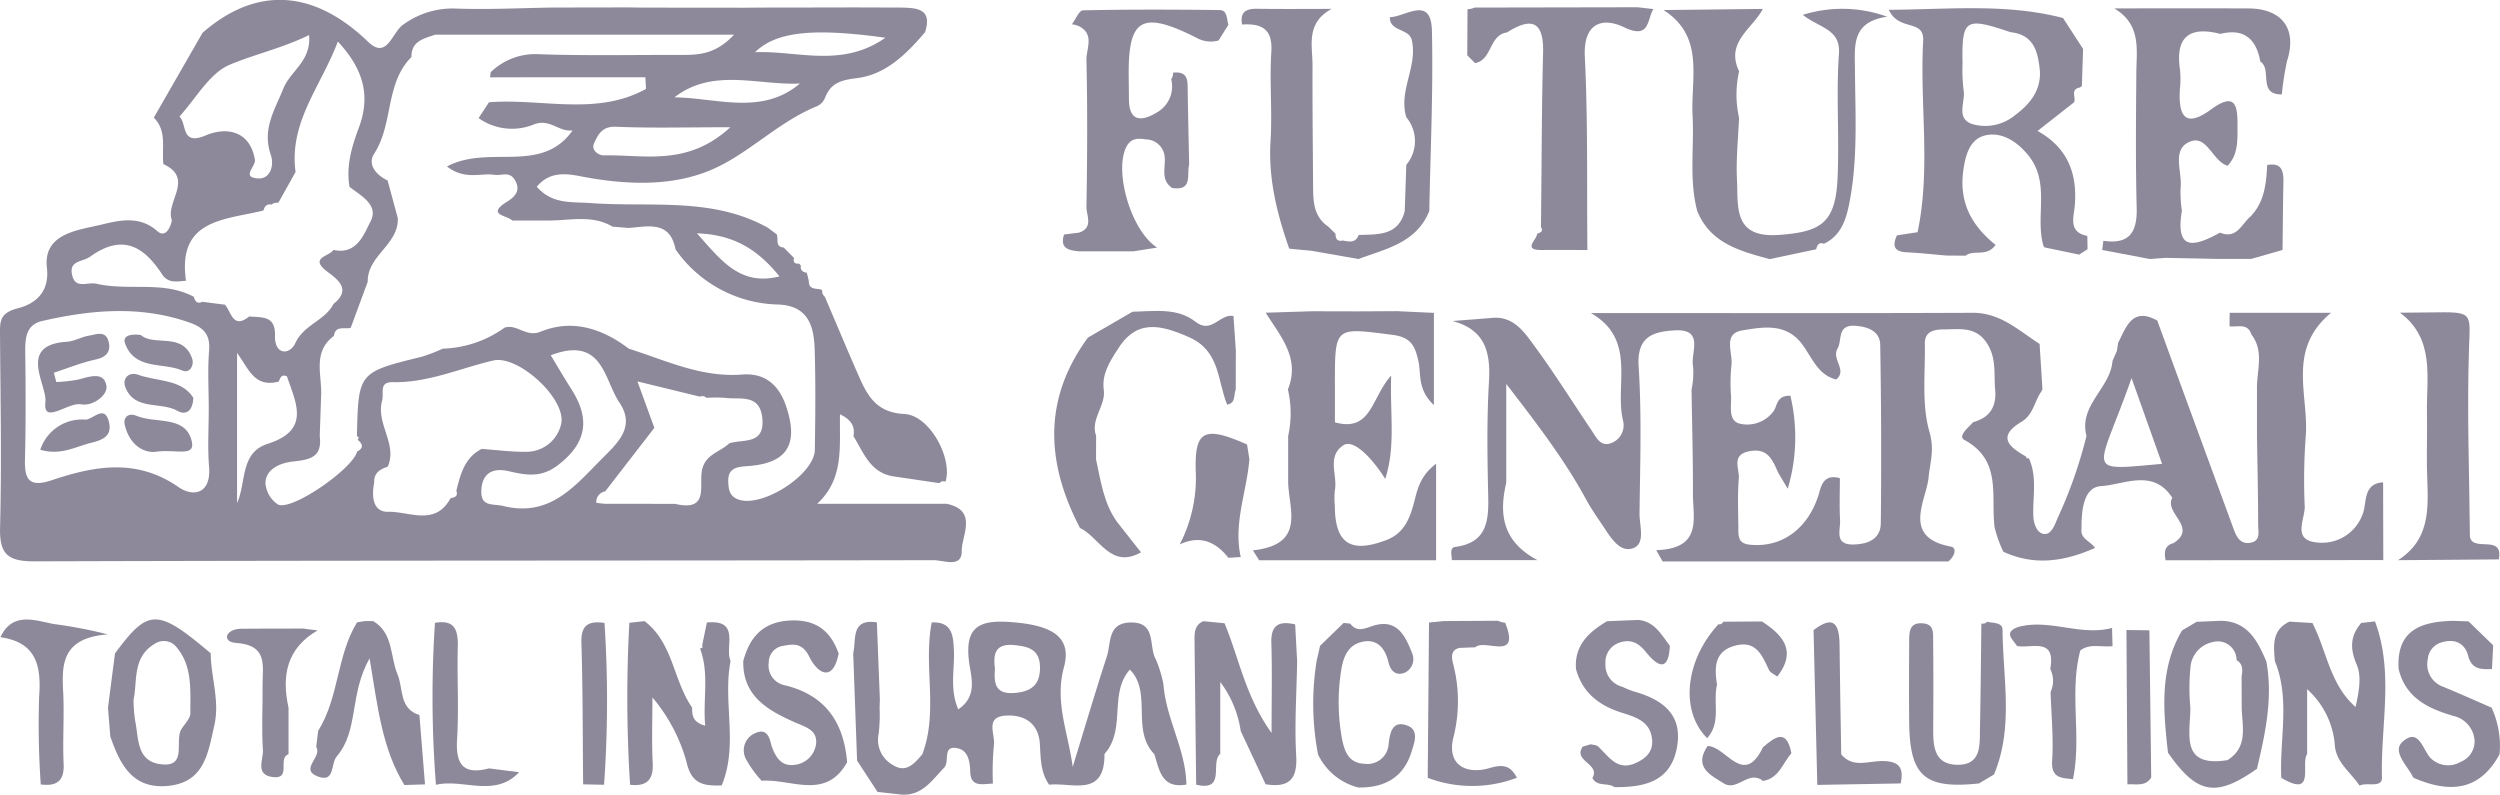
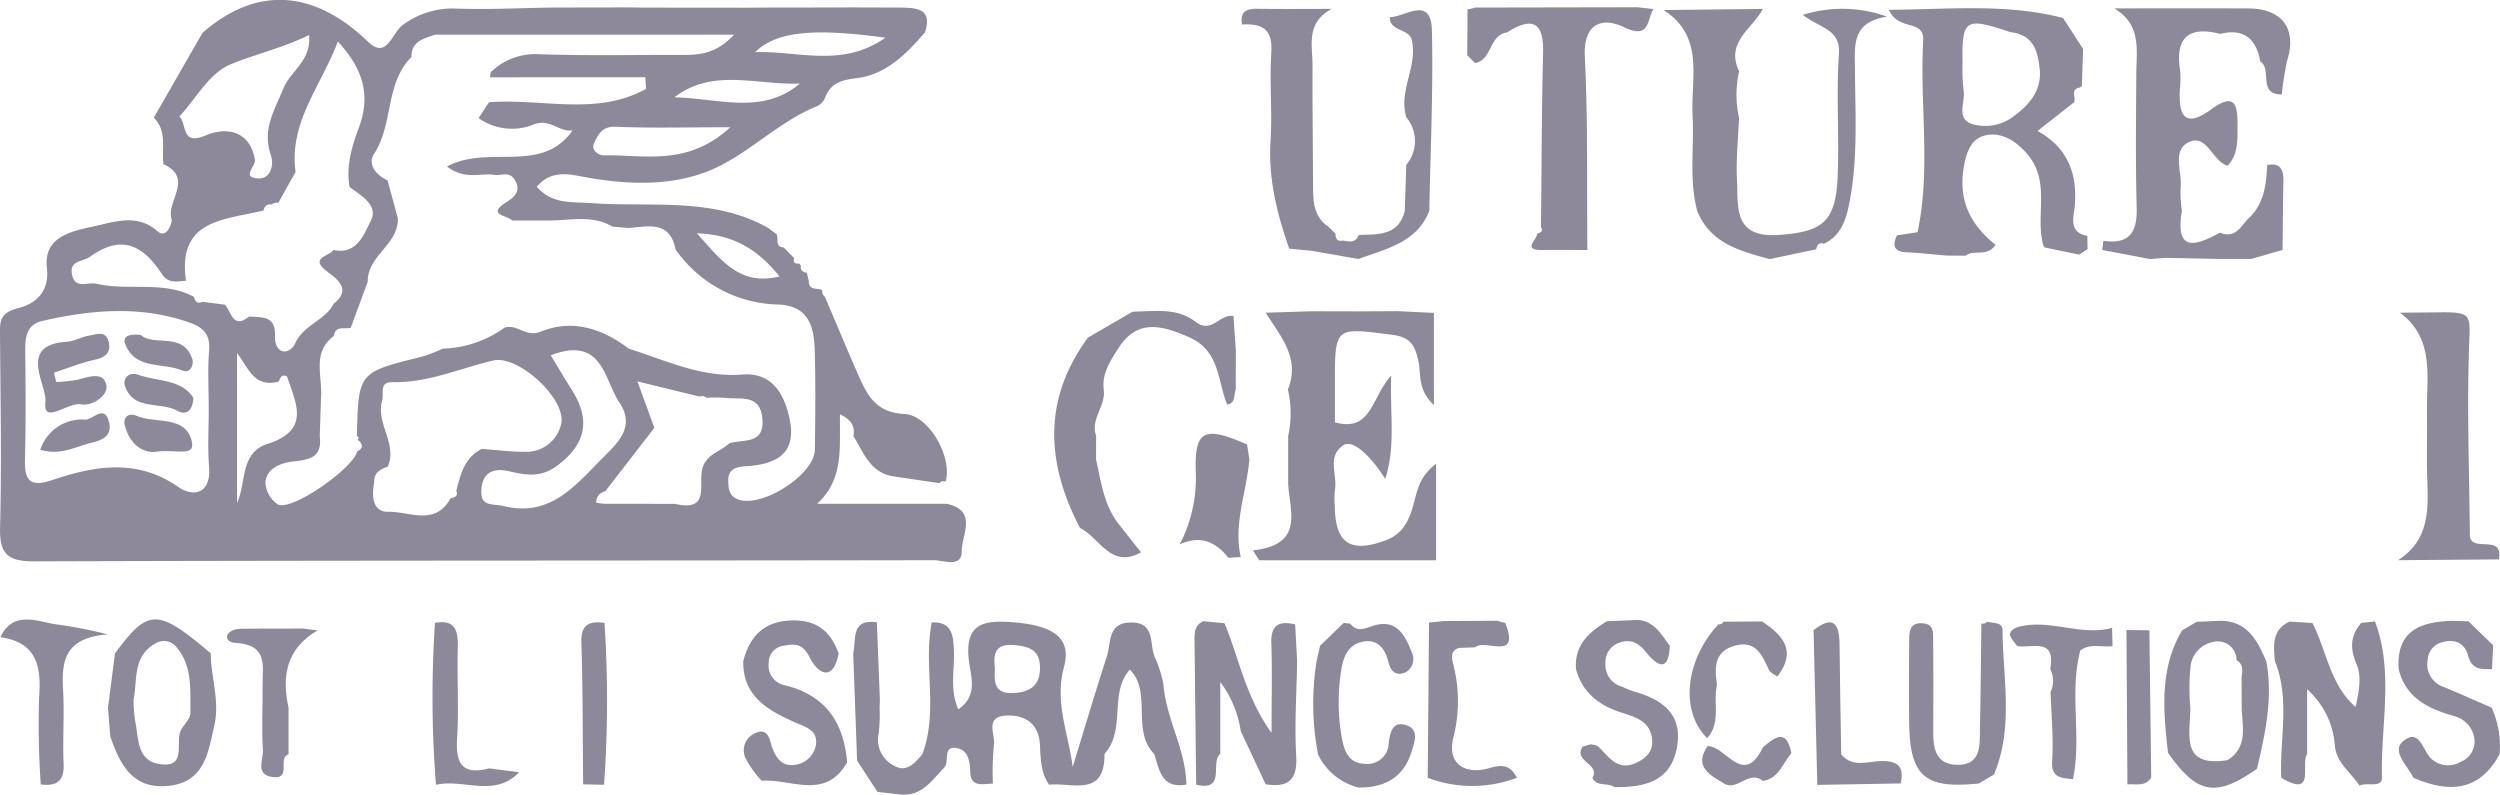
<svg xmlns="http://www.w3.org/2000/svg" width="322.09" height="102.384" viewBox="0 0 322.09 102.384">
  <g id="general_logo" data-name="general logo" transform="translate(-200.349 -481.893)">
    <path id="Path_263" data-name="Path 263" d="M271.355,482.867l3.985-.01,6.037-.009,1.989.026,12.99.012,1.98-.017,6.038-.008,5.967-.012,6.04.018c2.069.048,4.128.106,3.15,3.176-2.392,2.8-5.046,5.463-8.806,5.921-2.015.245-3.341.611-4.082,2.532a2.044,2.044,0,0,1-1.007,1.069c-5,2.008-8.83,6.14-13.586,8.185-5.233,2.251-11.281,1.956-17.023.831-2.124-.416-4.012-.45-5.521,1.373,1.993,2.289,4.481,1.923,6.912,2.1,7.681.574,15.654-.839,22.857,3.18l1.131.841c.3.573-.265,1.615.922,1.713q.663.675,1.326,1.346c-.168.592.126.765.658.722l.221.259c-.107.606.25.83.765.922q.129.525.256,1.048c-.029,1.277,1.091.872,1.725,1.178a.947.947,0,0,0,.34.861c1.408,3.3,2.793,6.614,4.231,9.9,1.166,2.666,2.259,5.021,6.015,5.207,3.264.161,6.231,5.7,5.306,8.7l-.451-.045-.377.249-5.937-.876c-2.958-.483-3.793-3.061-5.1-5.17.228-1.28-.3-2.133-1.736-2.82-.084,4.126.571,8.3-2.941,11.531h16.7c4.05.879,1.9,4.068,1.926,6.082.031,2.239-2.342,1.181-3.59,1.183-38.6.071-77.2.022-115.8.152-3.426.011-4.6-.827-4.507-4.355.212-8.309.052-16.629-.008-24.945-.012-1.731.016-2.715,2.322-3.313,1.835-.477,4.116-1.747,3.72-5.228-.5-4.391,3.982-4.823,6.875-5.509,2.213-.524,4.992-1.309,7.343.8.988.887,1.681-.315,1.882-1.4-.892-2.33,2.959-5.377-1.093-7.229-.237-2.032.5-4.266-1.235-5.988l6.276-10.929c6.995-6.108,14.4-5.531,21.343,1.164,2.489,2.4,3.1-1.389,4.6-2.28a10.789,10.789,0,0,1,6.8-2.006C263.235,483.141,267.3,482.933,271.355,482.867Zm10.012,28.4-2.105-.173c-2.521-1.5-5.257-.842-7.933-.791l-4.989,0c-.627-.682-3.416-.7-.681-2.414.946-.592,1.872-1.4,1.016-2.818-.7-1.158-1.723-.509-2.623-.652-1.774-.281-3.765.722-6.116-1.075,5.4-2.888,12.134,1.081,16.188-4.652-1.835.246-2.895-1.6-5.048-.747a7.393,7.393,0,0,1-7.066-.84l1.34-2.037c6.749-.531,13.851,1.818,20.23-1.723l-.084-1.493H263.477c.035-.215.064-.431.085-.647a8.216,8.216,0,0,1,6.18-2.329c6.139.217,12.29.077,18.436.093,2.219.006,4.388-.087,6.744-2.608H256.414c-1.442.508-3.083.807-3.054,2.877-3.421,3.426-2.3,8.6-4.8,12.447-.9,1.379.224,2.752,1.726,3.458q.657,2.429,1.315,4.857c.135,3.4-3.94,4.814-3.873,8.185l-2.195,5.943c-.782.226-1.958-.364-2.17,1.046-2.85,2.136-1.458,5.163-1.648,7.857l-.171,5.03c.325,2.686-1.129,3.051-3.456,3.293-1.26.132-3.483.763-3.539,2.772a3.6,3.6,0,0,0,1.613,2.761c1.75.878,9.6-4.555,10.2-6.818.86-.451.735-.959.087-1.5l.13-.3-.245-.21c.184-8.211.187-8.2,8.37-10.209a21.711,21.711,0,0,0,2.69-1.038,14.348,14.348,0,0,0,7.961-2.705c1.6-.522,2.762,1.284,4.629.524,4.124-1.678,7.94-.414,11.378,2.182,4.78,1.514,9.346,3.747,14.63,3.334,2.8-.219,4.706,1.211,5.681,4.209,1.528,4.7.186,7.157-4.76,7.569-1.33.111-2.815.087-2.738,2.006.038.939.1,1.913,1.356,2.335,3.079,1.033,9.746-3.234,9.8-6.434.066-4.316.109-8.636-.023-12.948-.091-2.991-.848-5.6-4.675-5.757A16.544,16.544,0,0,1,287.4,514.05l-.018-.021C286.667,510.3,283.887,511.063,281.367,511.264ZM258.428,546.07c.551-.086.96-.279.713-.959.54-2.128,1.062-4.266,3.269-5.38,1.955.135,3.913.407,5.865.369a4.581,4.581,0,0,0,4.352-3.51c.842-3.16-5.473-9.011-8.732-8.25-4.291,1-8.383,2.882-12.919,2.79-1.856-.038-1.122,1.35-1.4,2.389-.813,2.989,2.013,5.563.728,8.5-.99.326-1.8.8-1.743,2.032-.348,1.754-.219,3.832,1.829,3.782,2.67-.065,6,1.879,7.976-1.7Zm35.927-7.076c1.774-.548,4.5.215,4.215-3.14-.277-3.268-2.837-2.455-4.781-2.7a19.014,19.014,0,0,0-2.435-.008.7.7,0,0,0-.824-.149l-8.056-1.964,2.18,5.981L278.32,545.2a1.39,1.39,0,0,0-1.151,1.461,9.67,9.67,0,0,0,1.2.139l2.022,0,6.926.008c4.7,1.108,2.877-2.753,3.572-4.7.513-1.69,2.254-2.027,3.368-3.054Zm-65.022-17.845c.833.931,1.009,3.212,3.119,1.516,1.593.145,3.4-.161,3.325,2.442-.077,2.582,1.91,2.533,2.611,1.007,1.115-2.426,3.835-2.9,4.933-5.07,2.359-1.867.507-3.161-.791-4.141-2.437-1.839.266-1.961.779-2.811,3.02.672,3.932-2.034,4.788-3.692,1.077-2.083-1.22-3.273-2.716-4.431-.473-2.692.311-5.24,1.215-7.666,1.584-4.253.43-7.668-2.721-11.055-2.136,5.707-6.327,10.4-5.445,16.8l-2.217,3.963a1.163,1.163,0,0,0-.881.24c-.638-.122-.906.246-1.042.788l.024-.032c-4.952,1.233-11.161,1.078-10,9.059-1.13.068-2.27.409-3.1-.859-2.355-3.587-5.1-5.236-9.242-2.251-.981.707-2.734.46-2.34,2.331.406,1.923,2,.895,3.153,1.163,4.139.963,8.58-.434,12.539,1.685.159.568.424.956,1.1.642Zm6.939,9.9c-3.2.856-3.91-1.745-5.381-3.676v19.337c1.226-2.763.372-6.5,3.969-7.648,5.527-1.762,3.616-5.24,2.459-8.682C236.634,530.074,236.45,530.556,236.272,531.046Zm-9.03,3.484c0-2.5-.156-5.011.049-7.493.168-2.027-.726-2.948-2.457-3.564-6.321-2.25-12.673-1.682-19.021-.238-2.034.463-2.233,2.1-2.212,3.9.056,4.665.084,9.332-.036,13.994-.07,2.723.7,3.553,3.493,2.617,5.482-1.838,10.9-2.835,16.282.894,1.908,1.321,4.233.892,3.945-2.618C227.081,539.541,227.246,537.029,227.242,534.53Zm44.067-6.866c1,1.655,1.8,3.029,2.654,4.366,2.414,3.78,2.044,6.882-1.7,9.763-2.186,1.684-4.089,1.337-6.412.795-1.564-.365-3.284-.1-3.476,2.295s1.415,1.856,2.825,2.2c6.1,1.5,9.287-2.694,12.865-6.257,2.02-2.012,4.131-4.038,2.083-7.079C278.138,530.759,278.008,525.111,271.309,527.664ZM240.17,486.411c-3.575,1.734-7.085,2.493-10.23,3.825-2.629,1.112-4.352,4.365-6.476,6.669,1.007.915.143,3.819,3.39,2.434,2.642-1.128,5.711-.632,6.341,3.158.135.815-1.842,2.259.424,2.385,1.608.089,2.059-1.762,1.63-3-1.147-3.317.421-5.661,1.615-8.6C237.783,491.013,240.467,489.776,240.17,486.411Zm54.269,11.876c-5.8,0-10.278.131-14.746-.064-1.792-.078-2.3,1.033-2.806,2.135-.418.911.615,1.564,1.256,1.551C283.346,501.8,288.908,503.384,294.439,498.287Zm-7.2-3.851c5.477.057,11.25,2.372,16.173-1.784C297.979,492.914,292.2,490.587,287.241,494.436Zm10.387-5.817c5.448-.226,11.181,2.084,16.79-1.866C305.21,485.492,300.394,485.916,297.628,488.619Zm-7.484,23.336c3.182,3.572,5.589,6.811,10.634,5.549C298.124,514.242,295.121,512.119,290.144,511.955Z" fill="#8d899a" />
    <path id="Path_264" data-name="Path 264" d="M342.648,579.028c.045,5.68-4.209,3.628-7.133,3.967-1.106-1.584-1.085-3.386-1.191-5.224-.148-2.583-1.856-3.8-4.311-3.687-2.869.128-1.4,2.452-1.611,3.8a35.657,35.657,0,0,0-.13,4.965c-1.259.026-2.867.552-2.922-1.521-.039-1.44-.308-2.853-1.8-3.065-1.81-.259-.814,1.764-1.565,2.539-1.586,1.637-2.86,3.692-5.588,3.452l-2.994-.335-2.631-4.03q-.249-6.917-.5-13.834c.42-1.785-.35-4.479,3.049-3.984l.387,9.922-.036,1.054a20.974,20.974,0,0,1-.119,3.371,3.706,3.706,0,0,0,1.863,4.052c1.68,1.065,2.767-.229,3.765-1.408l.108-.3c1.909-5.457.018-11.166,1.1-16.678,2.615-.109,2.77,1.63,2.859,3.607.108,2.437-.575,4.943.556,7.591,2.587-1.727,1.617-4.284,1.383-6.2-.529-4.344,1.245-5.321,5.213-5.056,5.435.364,8.1,1.869,7.019,5.847-1.219,4.474.552,8.417,1.135,12.823,1.457-4.748,2.867-9.513,4.4-14.238.557-1.72.059-4.3,3.037-4.366,3.4-.073,2.318,3.044,3.247,4.7a15.577,15.577,0,0,1,1.006,3.283c.336,4.449,2.881,8.392,2.953,12.9-3.142.56-3.492-1.82-4.118-3.909-3.043-3.109-.243-7.973-3.166-10.906C343.184,571.245,345.475,575.857,342.648,579.028Zm-14.113-11c-.136,1.837-.025,3.338,2.508,3.145,2.221-.169,3.346-1.1,3.293-3.383-.052-2.224-1.478-2.61-3.31-2.784C328.543,564.765,328.293,566.166,328.535,568.024Z" fill="#8d899a" />
    <path id="Path_265" data-name="Path 265" d="M366.278,532.064c1.627-4.041-.975-6.858-2.862-9.882l5.909-.186,6.058.014,4.949-.028,4.756.22v11.882c-2.176-2.047-1.608-3.995-2.007-5.7-.389-1.659-.756-3.023-3.3-3.346-7.486-.947-7.454-1.2-7.447,6.473,0,1.644,0,3.288,0,4.792,4.727,1.306,4.663-3.16,7.248-6.024-.172,5.078.6,9.024-.762,13.315-2.092-3.279-4.26-5.078-5.379-4.344-2.212,1.448-.73,3.874-1.117,5.832a10.175,10.175,0,0,0,0,1.99c.021,4.872,2.062,6.148,6.659,4.392,2.165-.827,2.928-2.627,3.447-4.464.509-1.8.685-3.644,2.941-5.36v12.434h-22.8l-.8-1.276c6.8-.757,4.648-5.167,4.54-8.744q0-2.991,0-5.984A13.631,13.631,0,0,0,366.278,532.064Z" fill="#8d899a" />
    <path id="Path_266" data-name="Path 266" d="M424.4,497.06c-.105,2.656-.4,5.323-.267,7.967.181,3.481-.556,7.566,5.433,7.132,5.451-.395,7.272-1.572,7.531-7.371.238-5.32-.2-10.676.173-15.979.223-3.176-2.445-3.274-4.656-5a16.981,16.981,0,0,1,10.866.234c-4.629.687-4.169,3.768-4.147,6.833.042,5.754.4,11.54-.734,17.24-.416,2.094-1.071,4.149-3.261,5.178-.675-.236-.871.2-1.006.718l-5.992,1.265c-3.792-1.041-7.629-2.014-9.326-6.2-1.073-4.034-.382-8.156-.6-12.233-.261-4.832,1.619-10.229-3.742-13.656l12.793-.146c-1.322,2.563-4.867,4.279-3.055,8.032A13.629,13.629,0,0,0,424.4,497.06Z" fill="#8d899a" />
    <path id="Path_267" data-name="Path 267" d="M381.533,497c-1.041-3.4,1.481-6.537.71-9.914-.326-1.582-2.874-1.063-2.83-2.995l-.019.018c2.033-.036,5.329-2.86,5.437,1.729.182,7.736-.194,15.485-.335,23.229-1.64,4.123-5.578,4.864-9.117,6.194l-6.032-1.057-2.9-.275c-1.577-4.5-2.713-9.042-2.405-13.909.239-3.785-.148-7.612.1-11.4.2-3.016-1.242-3.725-3.77-3.57-.285-1.54.439-2.051,1.9-2.028,3.213.049,6.427.015,9.64.015-3.376,1.837-2.454,4.752-2.463,7.278-.018,5.147.039,10.3.072,15.442.013,1.958.017,3.926,1.843,5.251l.067.032.939.917.045.1c0,.621.246.971.931.821.819.155,1.654.355,2.049-.713,2.457-.1,5.1.158,5.936-3.077q.1-2.976.2-5.953A4.78,4.78,0,0,0,381.533,497Z" fill="#8d899a" />
-     <path id="Path_268" data-name="Path 268" d="M339.352,485.266a2.985,2.985,0,0,0-.909-.242c.477-.628.943-1.794,1.433-1.8,5.864-.122,11.731-.107,17.6-.034,1.047.013.884,1.17,1.138,1.883l-1.264,2.034a3.728,3.728,0,0,1-2.849-.349c-7.04-3.539-8.816-2.518-8.735,4.924q.016,1.5.03,3c.026,3.041,1.765,2.809,3.6,1.7a3.847,3.847,0,0,0,1.847-4.291,1.293,1.293,0,0,0,.236-.834c2.077-.239,1.869,1.218,1.891,2.527.052,3.106.121,6.211.183,9.317-.334,1.292.5,3.433-2.193,3.007-1.573-1.083-.777-2.721-.97-4.128a2.462,2.462,0,0,0-2.4-2.127c-.993-.158-1.942-.184-2.523.951-1.613,3.157.591,10.849,3.969,12.987l-3.085.486-6.967-.005c-1.319-.12-2.523-.343-1.949-2.166l1.91-.239c1.935-.62.959-2.228.978-3.335.108-6.3.142-12.605,0-18.9C340.286,488.186,341.414,486.309,339.352,485.266Z" fill="#8d899a" />
    <path id="Path_269" data-name="Path 269" d="M413.359,483.061c-.835,1.4-.428,3.956-3.781,2.338-2.7-1.3-5.267-.629-5.047,3.808.411,8.283.252,16.594.331,24.894-1.946,0-3.894-.025-5.841,0-2.614.033-.637-1.325-.646-2.081.391-.162.866-.277.506-.875l.021-2.055c.075-6.8.075-13.6.253-20.4.105-4.05-1.468-4.64-4.649-2.618-2.327.323-1.883,3.528-4.111,3.953l-.99-.985-.021-.02q.016-2.969.032-5.935a2.89,2.89,0,0,0,.938-.218l20.986-.038Z" fill="#8d899a" />
    <path id="Path_270" data-name="Path 270" d="M358.449,534.021c-1.278-3.084-.875-6.914-4.924-8.692-3.71-1.629-6.806-2.368-9.262,1.7-.992,1.541-1.959,3.092-1.712,5.053.311,2.1-1.77,3.8-.982,5.973l-.01,3.021c.615,2.8.979,5.678,2.729,8.091l.819,1.04,2.247,2.849c-3.93,2.2-5.33-1.928-7.888-3.16l.038.048c-4.385-8.376-4.833-16.591,1-24.551l5.76-3.34c2.787-.053,5.755-.555,8.106,1.294,2.075,1.632,3.139-1.073,4.893-.746l.308,4.447-.015,5.047C359.26,532.781,359.6,533.831,358.449,534.021Z" fill="#8d899a" />
-     <path id="Path_271" data-name="Path 271" d="M293.323,583.088c-2.2.052-3.878-.077-4.516-3a21.93,21.93,0,0,0-4.4-8.336c0,2.822-.108,5.65.035,8.465.112,2.224-.842,3.01-2.916,2.785a176.847,176.847,0,0,1-.092-20.9l-.034.032,1.992-.217c3.682,2.8,3.688,7.63,6.119,11.122.02.943.016,1.9,1.692,2.345-.312-3.424.551-6.7-.662-9.937l.316-.125-.036-.337q.3-1.446.6-2.891c4.4-.429,2.243,3.178,3.055,4.959C293.434,572.35,295.52,577.873,293.323,583.088Z" fill="#8d899a" />
    <path id="Path_272" data-name="Path 272" d="M296.108,567.052c.851-3.151,2.6-5.088,6.151-5.22,3.257-.121,5.121,1.369,6.141,4.269-.793,3.909-2.819,2.376-3.754.458-.956-1.958-2.157-1.681-3.55-1.433a2.158,2.158,0,0,0-1.706,2.144,2.59,2.59,0,0,0,2.134,2.923c5.232,1.3,7.533,4.811,7.965,9.9-2.764,4.964-7.23,2.1-11.01,2.393a13.734,13.734,0,0,1-2-2.758,2.389,2.389,0,0,1,1.114-3.353c1.826-.878,1.956,1.059,2.213,1.758.587,1.6,1.419,2.587,3.1,2.273a3.112,3.112,0,0,0,2.583-2.667c.187-1.815-1.363-2.177-2.773-2.8C299.3,573.411,296.015,571.6,296.108,567.052Z" fill="#8d899a" />
    <path id="Path_273" data-name="Path 273" d="M227.5,566.063c.014,3.1,1.19,6.093.462,9.289-.821,3.608-1.281,7.353-6,7.795-4.582.429-6.157-2.813-7.4-6.358q-.151-1.852-.3-3.707.448-3.5.9-7C219.468,560.242,220.614,560.24,227.5,566.063Zm-9.946,5.981a19.863,19.863,0,0,0,.2,2.677c.472,2.178.146,5.111,3.092,5.6,3.77.62,1.934-2.948,2.875-4.482.42-.685,1.164-1.391,1.157-2.081-.032-2.929.3-6.021-1.783-8.477a2.064,2.064,0,0,0-2.688-.513C217.355,566.485,218.085,569.587,217.555,572.044Z" fill="#8d899a" />
-     <path id="Path_274" data-name="Path 274" d="M252.447,583.031c-2.862-4.659-3.441-10.041-4.479-16.313-2.641,4.62-1.368,9.3-4.241,12.639-.8.929-.178,3.48-2.5,2.547-2.3-.922.694-2.52-.14-3.778l.253-2.078c2.7-4.289,2.368-9.666,5.008-13.977l.986-.157,1.082-.008c2.647,1.564,2.166,4.545,3.148,6.868.771,1.824.174,4.423,2.82,5.243q.36,4.465.721,8.933Z" fill="#8d899a" />
    <path id="Path_275" data-name="Path 275" d="M352.34,552.034a18.649,18.649,0,0,0,2.074-9.239c-.213-5.483,1.057-6.09,6.6-3.635q.151.953.3,1.906c-.34,4.2-2.084,8.277-1.111,12.593l-1.6.1-.034-.054C356.9,551.615,354.884,550.839,352.34,552.034Z" fill="#8d899a" />
    <path id="Path_276" data-name="Path 276" d="M205.6,582.958a111.882,111.882,0,0,1-.212-11.249c.306-4.054-.35-7.051-4.978-7.722,1.564-3.423,4.7-2.073,6.925-1.689a57.755,57.755,0,0,1,6.9,1.328c-5.731.433-5.956,3.629-5.755,7.262.173,3.129-.077,6.281.067,9.414C208.652,582.581,207.6,583.208,205.6,582.958Z" fill="#8d899a" />
    <path id="Path_277" data-name="Path 277" d="M267.23,581.385c-3.15,3.332-7.185.8-10.715,1.619a145.334,145.334,0,0,1-.128-20.867c2.6-.455,3,.982,2.942,3.146-.109,3.953.154,7.922-.093,11.863-.2,3.268.825,4.607,4.122,3.742Z" fill="#8d899a" />
    <path id="Path_278" data-name="Path 278" d="M241.26,563.114c-3.959,2.3-4.661,5.819-3.736,9.952q0,3,0,6c-1.448.47.392,3.186-1.937,2.951-2.459-.248-1.28-2.284-1.363-3.482-.193-2.777-.016-5.577-.045-8.367-.026-2.484.767-5.179-3.478-5.451-1.725-.111-1.38-1.75.656-1.82l3-.018,5.022-.006Z" fill="#8d899a" />
    <path id="Path_279" data-name="Path 279" d="M278.172,583l-2.694-.055c-.06-6.089-.035-12.181-.224-18.266-.074-2.374,1.042-2.8,2.976-2.535A152.641,152.641,0,0,1,278.172,583Z" fill="#8d899a" />
-     <path id="Path_280" data-name="Path 280" d="M451.358,554.229h-36.8l-.827-1.457c6.011-.187,4.712-4.119,4.726-7.284.02-4.471-.11-8.941-.176-13.412a10.477,10.477,0,0,0,.2-2.96c-.378-1.737,1.547-4.893-2.395-4.656-2.731.164-4.873.773-4.623,4.624.411,6.3.191,12.644.115,18.968-.018,1.555.816,3.924-.856,4.482-1.759.587-2.924-1.506-3.909-2.965-.737-1.092-1.491-2.181-2.118-3.335-2.732-5.025-6.164-9.541-10.287-14.875v12.725c-.947,4.071-.506,7.549,4.013,9.972H387.4c0-.619-.351-1.6.445-1.7,3.98-.53,4.317-3.211,4.242-6.445-.113-4.944-.2-9.905.094-14.836.225-3.829-.49-6.7-4.7-7.823l4.87-.383c3-.391,4.411,1.858,5.814,3.77,2.52,3.433,4.776,7.059,7.163,10.59.626.926,1.209,2.295,2.582,1.755a2.434,2.434,0,0,0,1.562-2.823c-1.162-4.6,1.837-10.489-4.158-13.937,16.39,0,32.781.039,49.17-.031,3.6-.016,5.941,2.286,8.637,4.007q.184,2.919.368,5.839l-.124.269c-.906,1.27-1.05,3.018-2.563,3.92-3.212,1.915-1.624,3.252.582,4.489l.095.241.255-.045c1.1,2.389.5,4.924.576,7.392.034,1.149.52,2.273,1.354,2.381.926.121,1.358-1.019,1.771-2.025a59.033,59.033,0,0,0,3.729-10.606c-1.038-3.965,3.089-6.138,3.349-9.653q.283-.646.566-1.294l.171-1.072c1.058-2.045,1.811-4.633,5.035-2.84l3.24,8.877q3.306,9.012,6.613,18.023c.358.974.842,1.908,2.071,1.736,1.447-.2,1.069-1.466,1.069-2.343,0-3.811-.091-7.622-.149-11.433q0-2.99,0-5.978c-.066-2.381.98-4.874-.716-7.09-.494-1.537-1.8-.906-2.819-1.062q.009-.869.017-1.737h13.063c-5.736,4.762-2.85,10.588-3.26,15.894a75.361,75.361,0,0,0-.14,8.909c.15,1.62-1.729,4.459,1.515,4.782a5.546,5.546,0,0,0,5.91-3.531c.659-1.446-.04-3.977,2.632-4.213l.05.061q.01,4.978.023,9.958l-28.045.028c-.19-.978-.208-1.878,1.012-2.211,3.186-2.028-1.253-3.86-.151-5.834-2.45-3.827-6.217-1.692-9.184-1.51-2.307.141-2.528,3.256-2.517,5.551-.142,1.235,1.076,1.478,1.75,2.409-3.922,1.749-7.791,2.345-11.805.5a14.953,14.953,0,0,1-1.142-3.184c-.5-4.013.981-8.585-3.887-11.224-.9-.49.521-1.606,1.14-2.3,2.184-.59,3.036-2.062,2.816-4.246-.168-1.935.181-3.862-.95-5.749-1.44-2.4-3.581-1.95-5.667-1.946-1.209,0-2.466.237-2.436,1.836.071,3.809-.433,7.81.593,11.358.681,2.355.081,3.876-.116,5.912-.28,2.9-3.51,7.689,2.863,8.871C452.578,552.481,452.106,553.669,451.358,554.229Zm-20.687-9.363c-.875-1.507-1.152-1.9-1.339-2.324-.677-1.547-1.335-2.916-3.529-2.527-2.488.441-1.331,2.263-1.432,3.491-.177,2.148-.074,4.32-.057,6.481.008.989-.052,1.912,1.438,2.075,4.127.452,7.509-2.024,8.89-6.393.31-.978.524-2.783,2.749-2.173,0,1.784-.074,3.606.026,5.418.071,1.289-.808,3.221,1.816,3.128,1.888-.067,3.411-.755,3.433-2.767q.122-11.468-.076-22.937c-.032-1.7-1.421-2.327-3.145-2.467-2.477-.2-1.714,1.818-2.356,2.935-.8,1.385,1.309,2.769-.173,3.983-2.463-.623-3.148-2.987-4.512-4.706-2.066-2.6-5.008-2.046-7.568-1.626-2.632.431-1.152,2.981-1.423,4.582a22.331,22.331,0,0,0-.035,3.983c.019,1.3-.367,3.1,1.137,3.459a4.2,4.2,0,0,0,4.3-1.57c.549-.705.366-2.085,2.2-2.032A23.108,23.108,0,0,1,430.671,544.866Zm44.3-14.261c-4.338,12.362-6.378,11.959,3.933,11.048Z" fill="#8d899a" />
    <path id="Path_281" data-name="Path 281" d="M477.328,515.264l-6.14-1.161.15-1.19c3.308.5,4.374-1.061,4.293-4.214-.149-5.792-.089-11.591-.046-17.386.022-3.032.669-6.23-2.84-8.34,5.76,0,11.52-.017,17.28.006,4.284.017,6.326,2.577,4.975,6.776a38.28,38.28,0,0,0-.669,4.3c-3.151.049-1.207-3.238-2.771-4.229-.525-2.916-2.094-4.321-5.158-3.567-4.051-1.031-5.824.438-5.183,4.661a12.12,12.12,0,0,1-.023,2.467c-.183,3.211.515,5.163,4,2.616,3.2-2.337,3.443-.5,3.427,2.191-.011,1.822.085,3.6-1.273,5.053-2.008-.575-2.672-4.233-5.074-3.007-2.113,1.078-.752,3.855-.989,5.866a16.509,16.509,0,0,0,.167,2.957c-.9,5.395,1.764,4.524,4.916,2.8,2.141.89,2.764-1.094,3.918-2.071,1.806-1.86,2.039-4.23,2.154-6.638,1.885-.356,2.123.783,2.093,2.246-.061,2.9-.077,5.794-.112,8.691l-4.026,1.159-4.067.006-6.962-.142Z" fill="#8d899a" />
    <path id="Path_282" data-name="Path 282" d="M447.4,511.808c1.732-8.167.269-16.429.723-24.634.161-2.909-3.118-1.168-4.428-4.016,7.848-.055,15.14-.84,22.446,1.054q1.295,1.995,2.586,3.988-.08,2.383-.158,4.769l-.253.2c-1.283.225-.478,1.271-.746,1.9l-4.71,3.694c3.833,2.133,5.141,5.418,4.8,9.607-.116,1.429-.9,3.441,1.611,3.919l.033,1.709-1.085.7-4.441-.926-.14-.13c-1.162-3.856.986-8.232-2.068-11.856-1.508-1.79-3.4-2.9-5.4-2.46-1.959.431-2.588,2.362-2.884,4.6-.557,4.195,1.195,7.13,4.166,9.521-1.164,1.622-2.794.545-3.855,1.388l-2.459-.016c-1.726-.146-3.449-.341-5.179-.424-1.653-.08-1.8-.9-1.218-2.176Zm15.761-20.762c-.235-2.444-.744-4.68-3.782-5.006-5.869-1.974-6.276-1.711-6.184,4.016a21.861,21.861,0,0,0,.138,3.469c.264,1.48-1.042,3.57,1.059,4.334a6,6,0,0,0,5.572-1.129C461.8,495.366,463.3,493.616,463.163,491.046Z" fill="#8d899a" />
    <path id="Path_283" data-name="Path 283" d="M522.295,553.965l-12.995.1c4.625-2.956,3.785-7.6,3.724-12.013-.031-2.311.048-4.624.005-6.934-.085-4.6,1.078-9.539-3.474-12.939,1.32-.012,2.641-.019,3.961-.037,5.507-.073,5.087-.088,4.928,4.681-.271,8.069.048,16.158.119,24.239C518.985,553.091,522.89,550.631,522.295,553.965Z" fill="#8d899a" />
    <path id="Path_284" data-name="Path 284" d="M497.59,579.045c-.883,1.266,1.168,5.734-3.332,3.055-.233-5.02,1.177-10.13-.828-15.052-.163-1.983-.4-3.993,1.885-5.068l2.971.181-.021-.017c1.846,3.58,2.255,7.931,5.564,10.83.449-1.959.8-3.921.15-5.45-.9-2.1-.837-3.71.582-5.373l1.772-.2c2.469,6.6.711,13.4.9,20.109.039,1.422-1.944.567-2.894,1.049-1.083-1.669-2.91-2.87-3.169-5.054a10.8,10.8,0,0,0-3.579-7.366Z" fill="#8d899a" />
    <path id="Path_285" data-name="Path 285" d="M491.126,580.942c-5.311,3.726-7.7,3.293-11.463-2.073-.6-5.387-1.131-10.767,1.811-15.747l1.87-1.114,3.044-.135c3.514.009,4.8,2.551,5.949,5.24C493.206,571.834,492.2,576.391,491.126,580.942Zm-2.636-14,.01.006a2.413,2.413,0,0,0-3.074-2.331,3.592,3.592,0,0,0-2.849,3.066,27.128,27.128,0,0,0-.03,5.409c-.014,3.39-1.342,7.714,4.789,6.731,2.682-1.7,1.891-4.326,1.823-6.762q-.006-2.013-.011-4.027C489.288,568.221,489.343,567.437,488.49,566.939Z" fill="#8d899a" />
    <path id="Path_286" data-name="Path 286" d="M509.38,568.088c-.315-5.03,2.9-6.1,6.968-6.209l2.031.067,3.182,3.083q-.078,1.516-.157,3.033l-.05.034c-1.342.035-2.556.066-3.015-1.707-.44-1.7-1.811-2.245-3.452-1.724a2.433,2.433,0,0,0-1.751,2.159,3.057,3.057,0,0,0,1.953,3.537c2.1.862,4.175,1.8,6.26,2.7l.009.012a11.773,11.773,0,0,1,1.025,5.995c-2.648,4.879-6.6,4.977-11.1,3.025-.744-1.53-2.853-3.4-1.352-4.679,2.195-1.866,2.548,1.338,3.754,2.319a3.19,3.19,0,0,0,3.712.3,2.82,2.82,0,0,0,1.763-2.716,3.476,3.476,0,0,0-2.7-3.181C513.165,573.172,510.281,571.815,509.38,568.088Z" fill="#8d899a" />
    <path id="Path_287" data-name="Path 287" d="M455.307,582.831c-7.019.739-8.921-.925-8.988-7.932-.034-3.479-.013-6.958,0-10.438.006-1.2.05-2.411,1.788-2.258,1.447.127,1.286,1.267,1.3,2.193.039,3.644.033,7.29.012,10.935-.013,2.4-.09,5.085,3.176,5.093,3.1.007,2.8-2.681,2.846-4.8.094-4.469.125-8.938.181-13.407a.729.729,0,0,0,.746-.227c.745.22,1.976.035,1.982,1.057.04,6.23,1.452,12.555-1.105,18.632Z" fill="#8d899a" />
    <path id="Path_288" data-name="Path 288" d="M415.485,565.092c-.164,3.514-1.638,2.591-3.076.812-.964-1.193-1.951-1.713-3.42-1.216a2.642,2.642,0,0,0-1.8,2.7,2.89,2.89,0,0,0,2.165,2.984,14.378,14.378,0,0,0,1.372.57c3.751,1.034,6.514,2.947,5.652,7.365-.855,4.382-4.305,5.019-8.037,5-.843-.64-2.229.016-2.834-1.189,1.085-1.806-2.563-2.157-1.239-4.037l1.046-.3c.312.09.709.087.923.284,1.388,1.275,2.446,3.23,4.882,2.121,1.3-.592,2.209-1.465,2.082-2.981-.209-2.494-2.3-2.958-4.135-3.566-2.818-.932-4.865-2.581-5.672-5.538-.232-3.073,1.653-4.773,4-6.173l4.019-.162C413.525,561.956,414.39,563.664,415.485,565.092Z" fill="#8d899a" />
    <path id="Path_289" data-name="Path 289" d="M434.483,583.017q-.242-9.969-.484-19.938c2.6-2.023,3.327-.777,3.351,1.876.044,4.711.141,9.42.216,14.131,1.49,1.795,3.522.852,5.26.854,2.27,0,2.818.908,2.4,2.886Z" fill="#8d899a" />
    <path id="Path_290" data-name="Path 290" d="M460.216,565.126c-.538-.852-1.8-1.746.141-2.455,4.046-1.1,8.056,1.214,12.1.124q.031,1.173.065,2.344c-1.385.186-2.874-.407-4.153.557-1.45,5.461.2,11.1-.949,16.583-1.448-.163-2.831-.085-2.682-2.389.191-2.932-.109-5.9-.2-8.844a3.392,3.392,0,0,0-.043-2.959C465.25,563.948,462.092,565.464,460.216,565.126Z" fill="#8d899a" />
    <path id="Path_291" data-name="Path 291" d="M429.321,569.057c-.364-.281-.89-.484-1.065-.854-.861-1.822-1.616-3.782-4.223-3.161-2.8.668-2.833,2.79-2.468,5.057-.557,2.273.572,4.857-1.273,6.892-3.505-3.486-2.857-10,1.459-14.676a.522.522,0,0,0,.609-.321l4.987-.037C430.1,563.742,431.866,565.8,429.321,569.057Z" fill="#8d899a" />
    <path id="Path_292" data-name="Path 292" d="M474.437,582.944q-.063-9.942-.125-19.883l2.956.041.234,18.967C476.743,583.283,475.521,582.87,474.437,582.944Z" fill="#8d899a" />
    <path id="Path_293" data-name="Path 293" d="M354.459,582.989q-.11-9.306-.212-18.613c-.01-.98.016-1.99,1.153-2.451l2.709.266c1.878,4.462,2.667,9.4,6.064,14.13,0-4.406.087-8-.03-11.583-.079-2.39,1.054-2.87,3.069-2.4l.255,4.734c-.064,4.066-.353,8.145-.12,12.194.182,3.175-1.069,4.118-3.941,3.668l-3.207-6.854a13.806,13.806,0,0,0-2.635-6.321v9.26C356.219,580.1,358.365,583.909,354.459,582.989Z" fill="#8d899a" />
    <path id="Path_294" data-name="Path 294" d="M427.479,578.175c1.555-1.356,3.056-2.452,3.664.759-1.124,1.289-1.6,3.244-3.661,3.574-1.791-1.493-3.33,1.379-5.014.333-1.751-1.087-3.961-2.111-2.124-4.833C422.724,578,424.978,583.379,427.479,578.175Z" fill="#8d899a" />
    <path id="Path_295" data-name="Path 295" d="M388.348,565.369c-1.159.3-.959,1.312-.8,1.99a18.974,18.974,0,0,1,.073,9.456c-.94,3.589,1.581,4.941,4.668,4.024,1.87-.556,2.7-.205,3.5,1.252a16.191,16.191,0,0,1-11.5.013l.168-20.006,1.918-.19,6.952-.04a3.235,3.235,0,0,0,.944.258c2.024,5.077-2.649,2-3.846,3.161Z" fill="#8d899a" />
    <path id="Path_296" data-name="Path 296" d="M369.972,567.091l.451-2,3.035-2.942q.417.048.834.081c.921,1.189,1.883.62,3.025.269,3.022-.927,4.093,1.337,4.95,3.513a1.943,1.943,0,0,1-.915,2.541c-1.072.431-1.834-.1-2.124-1.356-.419-1.8-1.5-3.113-3.511-2.581-1.832.485-2.369,2.126-2.61,3.879a26.155,26.155,0,0,0,.113,8.44c.332,1.782.874,3.29,2.972,3.367a2.736,2.736,0,0,0,3.067-2.61c.182-1.437.477-2.953,2.279-2.364,1.723.563,1.029,2.24.665,3.424-1.022,3.33-3.505,4.647-6.85,4.6a7.9,7.9,0,0,1-5.188-4.248A34.639,34.639,0,0,1,369.972,567.091Z" fill="#8d899a" />
    <path id="Path_297" data-name="Path 297" d="M207.6,531.111a19.429,19.429,0,0,0,2.786-.306c1.448-.364,3.37-1.123,3.677.816.184,1.163-1.72,2.641-3.265,2.363-1.7-.3-4.937,2.7-4.6-.271.258-2.248-3.661-7.378,2.755-7.788.962-.062,1.882-.625,2.85-.786.888-.148,2.1-.69,2.5.644.392,1.292-.141,2.1-1.628,2.428-1.831.4-3.592,1.118-5.384,1.7Z" fill="#8d899a" />
    <path id="Path_298" data-name="Path 298" d="M220.538,540.081c-1.391.243-3.447-.59-4.124-3.474-.214-.907.462-1.594,1.513-1.146,2.41,1.028,6.175-.062,7.079,3.083C225.685,540.9,223.127,539.734,220.538,540.081Z" fill="#8d899a" />
    <path id="Path_299" data-name="Path 299" d="M205.536,539.837a5.667,5.667,0,0,1,5.82-3.884c1,.005,2.528-2.1,3.062.458.37,1.768-1.056,2.221-2.355,2.541C210.052,539.449,208.141,540.612,205.536,539.837Z" fill="#8d899a" />
    <path id="Path_300" data-name="Path 300" d="M225.259,533.145c-.079,1.845-1.071,2.238-2.036,1.686-2.171-1.243-5.542.016-6.728-3.059-.43-1.116.44-2.032,1.663-1.594C220.625,531.062,223.721,530.714,225.259,533.145Z" fill="#8d899a" />
    <path id="Path_301" data-name="Path 301" d="M218.5,525.054c1.676,1.524,5.43-.469,6.616,3.075.268.8-.3,1.924-1.271,1.5-2.506-1.081-6.115-.019-7.382-3.471C216.1,525.18,217.116,524.859,218.5,525.054Z" fill="#8d899a" />
  </g>
</svg>